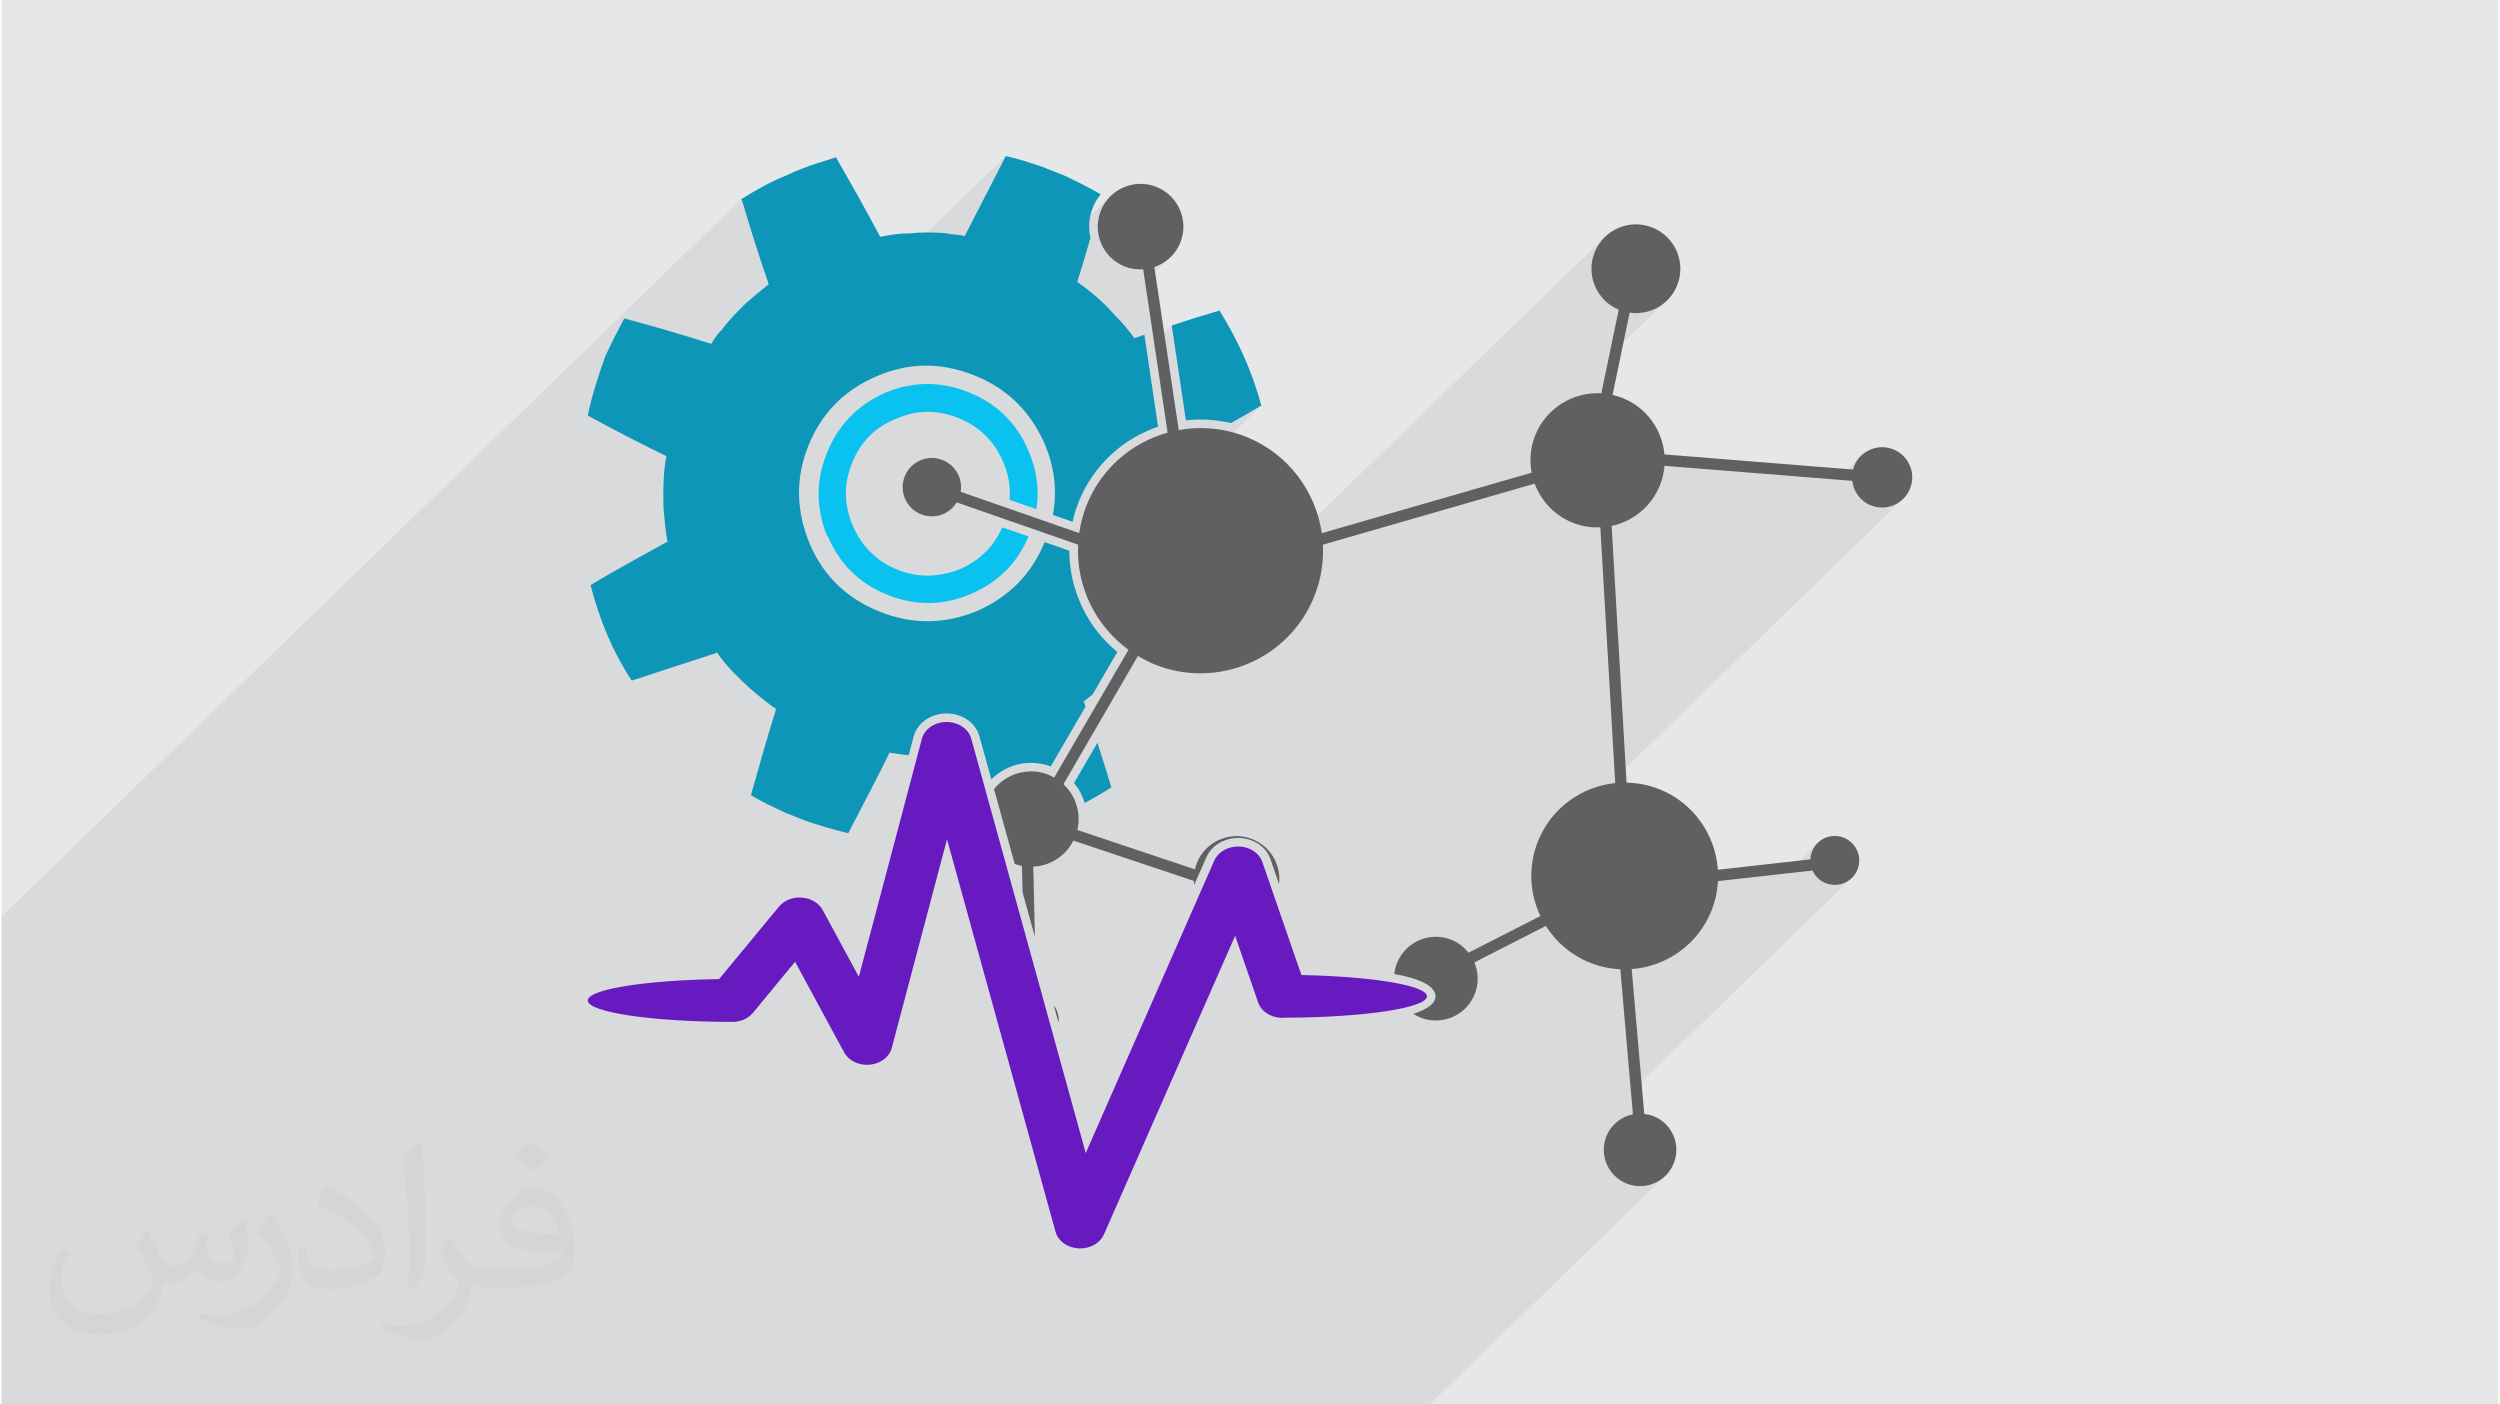
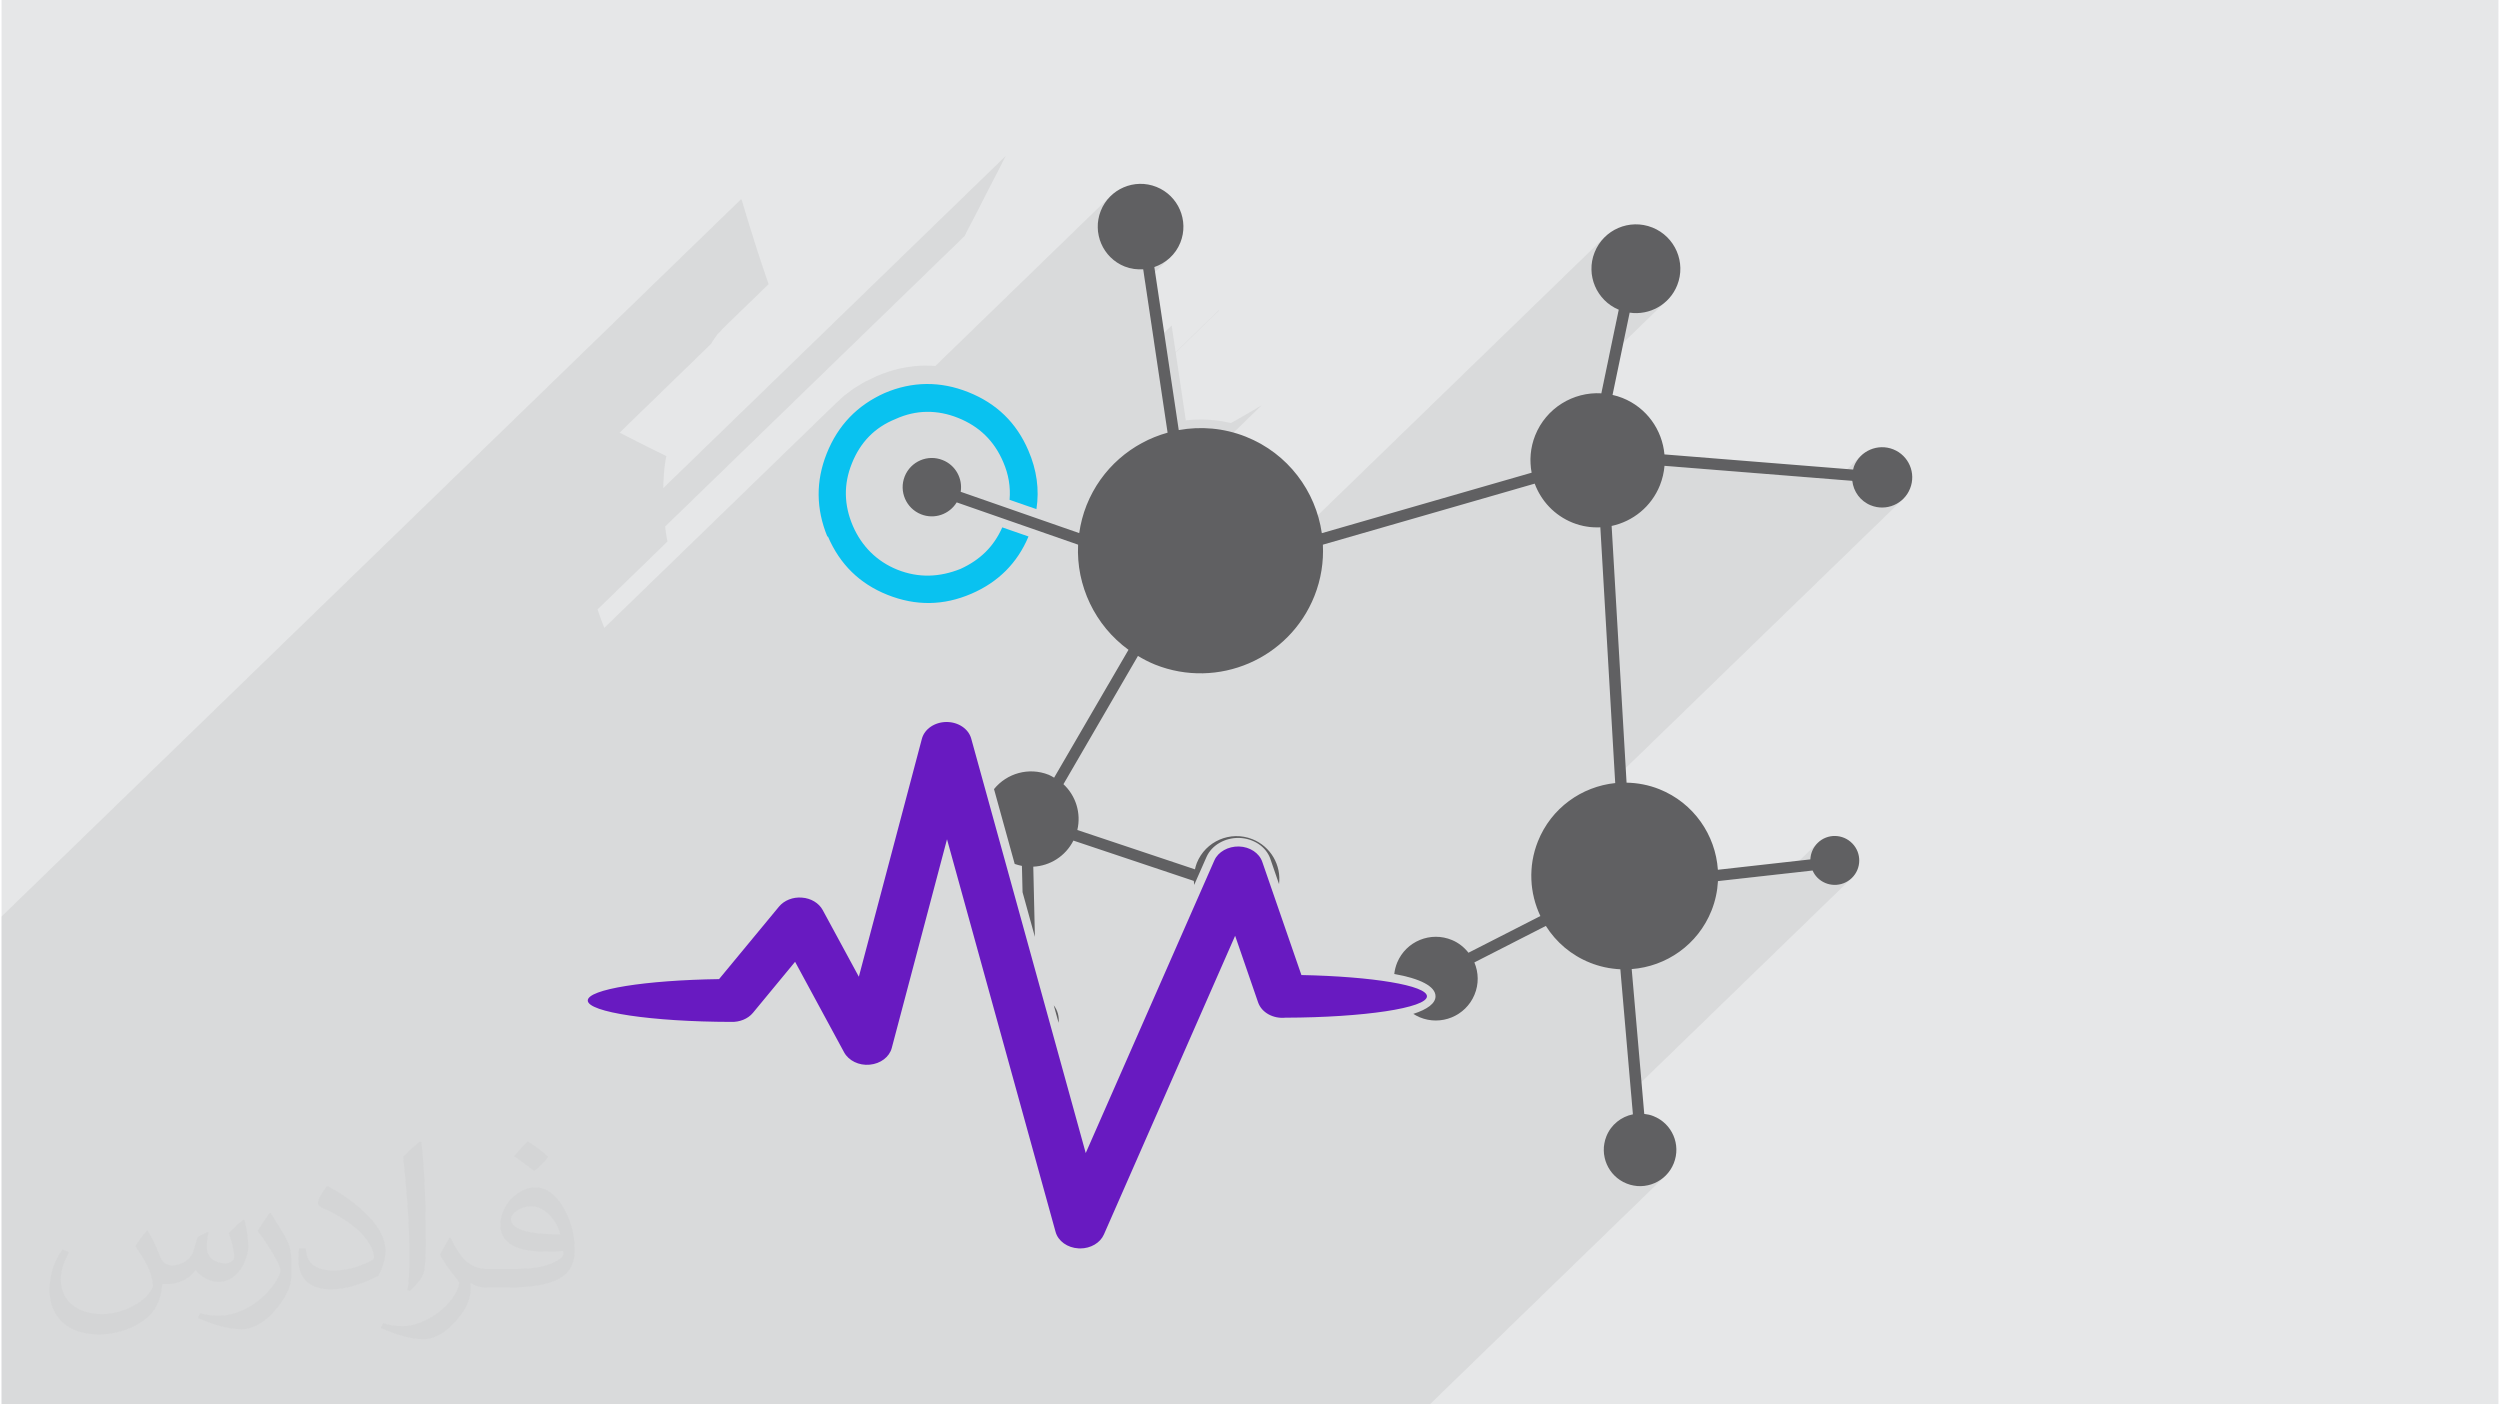
<svg xmlns="http://www.w3.org/2000/svg" xml:space="preserve" width="356px" height="200px" version="1.0" shape-rendering="geometricPrecision" text-rendering="geometricPrecision" image-rendering="optimizeQuality" fill-rule="evenodd" clip-rule="evenodd" viewBox="0 0 35600 20025">
  <g id="Layer_x0020_1">
    <g id="_2962558876064">
      <path fill="#E6E7E8" d="M0 0l35600 0 0 20025 -35600 0 0 -20025z" />
      <path fill="#373435" fill-opacity="0.078" d="M8322 20025l250 0 36 0 397 0 67 0 10 0 6 0 22 0 23 0 15 0 115 0 30 0 9 0 13 0 2 0 50 0 71 0 0 0 18 0 4 0 84 0 132 0 137 0 89 0 9 0 131 0 31 0 0 0 168 0 9 0 117 0 78 0 106 0 14 0 133 0 61 0 1002 0 245 0 485 0 74 0 53 0 1 0 36 0 154 0 252 0 24 0 163 0 84 0 69 0 35 0 24 0 68 0 99 0 174 0 14 0 57 0 126 0 201 0 145 0 42 0 58 0 57 0 6 0 19 0 234 0 224 0 63 0 1109 0 526 0 97 0 63 0 445 0 351 0 138 0 196 0 166 0 502 0 235 0 64 0 54 0 929 0 440 0 3368 -3267 -77 64 -87 48 -95 30 -99 12 -101 -8 -101 -29 -93 -48 -79 -64 -64 -77 -48 -87 -31 -95 -11 -99 8 -102 8 -28 399 -387 -27 -316 3148 -3053 -56 44 -61 31 -65 18 -67 5 -66 -8 -65 -20 -60 -33 -54 -46 -10 -11 -10 -11 -9 -12 -8 -12 -8 -13 -7 -13 -7 -13 -6 -13 -221 25 189 -184 3 -32 6 -32 9 -31 11 -31 15 -29 17 -29 21 -27 24 -25 -451 437 -972 109 -1384 1343 -8 -86 -54 -4 -54 -6 -54 -8 -54 -10 -54 -12 -54 -15 -54 -18 -53 -20 -99 -44 -94 -51 -88 -58 -82 -64 -76 -69 -70 -75 -64 -80 -58 -84 -472 241 394 -382 -51 -124 -39 -128 -26 -133 -12 -134 1 -137 11 -92 1183 -1148 -4 -65 4115 -3991 -64 53 -72 40 -79 25 -82 10 -85 -7 -83 -24 -55 -26 -49 -33 -43 -38 -37 -44 -30 -47 -25 -52 -17 -54 -10 -56 -143 -11 155 -150 1 -6 2 -6 1 -6 2 -6 1 -6 2 -6 2 -6 2 -6 41 -77 53 -66 -344 334 -2452 -196 -914 886 -1 -9 -49 1 -49 -1 -50 -5 -50 -6 -49 -10 -50 -12 -49 -15 -49 -18 -94 -44 -88 -53 -80 -61 -73 -68 -64 -75 -56 -80 -48 -86 -38 -90 -290 84 246 -240 -10 -65 -5 -66 -1 -22 1010 -979 109 -523 860 -834 -76 73 -85 58 -94 43 -100 28 -104 11 -106 -6 -206 201 50 -243 -111 -60 -95 -79 -76 -93 -57 -106 -36 -115 -14 -120 10 -123 35 -122 59 -114 79 -97 -6311 6121 -94 -32 -32 -14 -31 -14 -31 -14 -31 -15 -30 -16 -30 -16 -29 -17 -30 -17 -428 416 293 -504 -87 -68 -82 -73 -77 -77 -72 -81 -66 -85 -61 -89 -55 -92 -49 -96 -44 -98 -37 -100 -31 -103 -8 -33 2564 -2486 -1 0 0 0 -1 1 -2 0 -2 1 -3 2 -5 2 -52 31 -52 31 -53 30 -52 31 -53 30 -52 30 -52 30 -53 29 -30 -7 -31 -6 -31 -6 -31 -6 -30 -4 -31 -5 -31 -4 -31 -3 -50 -4 -50 -3 -50 -2 -50 0 -49 1 -50 2 -49 4 -49 5 -144 -968 614 -596 1 -3 1 -3 1 -1 0 -2 1 0 0 -1 0 0 0 0 -619 601 -57 -380 -251 243 -129 -865 353 -342 -50 41 -54 36 -57 30 -60 24 -143 138 -16 -106 -32 1 -33 0 -34 -2 -33 -4 -33 -6 -33 -8 -33 -10 -33 -11 -109 -58 -93 -75 -76 -91 -56 -103 -36 -111 -14 -117 9 -120 34 -119 58 -109 75 -94 -2490 2416 -59 -4 -87 -2 -87 3 -86 8 -87 12 -86 16 -87 21 -86 26 -87 30 -86 35 -167 80 -154 93 -141 105 -128 118 -3292 3193 -30 -78 -32 -87 -30 -88 -4 -11 997 -968 -12 -58 -9 -58 -8 -58 -4 -40 4269 -4141 73 -143 74 -142 73 -143 73 -142 73 -143 74 -143 73 -142 73 -143 -4882 4735 1 -36 2 -68 4 -68 5 -68 3 -27 3 -28 3 -27 4 -27 4 -28 4 -26 5 -27 6 -26 -143 -70 -143 -71 -141 -71 -140 -72 -99 -51 1304 -1266 15 -26 16 -25 16 -24 16 -22 16 -22 16 -21 2 -3 42 -41 18 -24 663 -643 -51 -148 -50 -148 -49 -149 -48 -150 -47 -150 -47 -151 -46 -152 -45 -152 -3 -2 -3 -1 -1 -1 -1 -1 0 -1 0 -2 1 -2 1 -4 -10549 10232 0 19 0 61 0 276 0 605 0 588 0 38 0 3 0 1 0 7 0 49 0 981 0 186 0 228 0 305 0 70 0 198 0 247 0 357 0 176 0 212 0 199 0 257 0 74 0 12 0 118 0 71 0 13 0 381 0 265 0 13 0 104 0 7 0 6 0 34 0 51 0 49 0 296 0 93 0 29 0 83 0 193 24 0 333 0 18 0 50 0 97 0 206 0 7 0 82 0 5 0 250 0 199 0 6 0 97 0 34 0 89 0 95 0 135 0 129 0 2 0 50 0 3 0 123 0 28 0 53 0 80 0 55 0 43 0 46 0 57 0 22 0 1 0 0 0 68 0 68 0 154 0 104 0 59 0 205 0 25 0 0 0 10 0 159 0 6 0 2 0 13 0 21 0 0 0 2 0 20 0 53 0 65 0 32 0 161 0 27 0 23 0 67 0 2 0 65 0 147 0 142 0 25 0 634 0 28 0 115 0 37 0 15 0 24 0 96 0 4 0 6 0 14 0 55 0 27 0 370 0 10 0 118 0 79 0 16 0 105 0 38 0 220 0 44 0 300 0 99 0 3 0 29 0 122 0 52 0 31 0 129 0 29 0 33 0 18 0 10 0 109 0 220 0 120 0 7 0 4 0 107 0 238 0 85 0 174 0 145 0 59 0z" />
      <g>
-         <path fill="#0D96B8" d="M17529 6032c140,-79 280,-159 419,-242 14,-6 14,-6 14,-6 -127,-476 -329,-927 -602,-1364 0,0 0,0 -4,10 -226,66 -450,137 -672,211l202 1353c130,-15 263,-16 397,-3 82,8 165,22 246,41zm-1235 -1259c-48,16 -95,33 -142,49 -92,-124 -179,-235 -283,-331 -111,-131 -239,-248 -380,-359 -49,-41 -102,-73 -151,-115 66,-206 127,-415 187,-624 -32,-140 -23,-290 34,-432 28,-71 66,-135 112,-191 -169,-97 -349,-189 -524,-269 -57,-23 -104,-41 -151,-60 -47,-19 -94,-38 -151,-60 -173,-59 -346,-117 -527,-156 -195,380 -390,761 -586,1141 -69,-17 -143,-24 -207,-28 -19,-7 -41,-6 -60,-13 -169,-13 -343,-17 -514,2 -141,-1 -280,19 -423,50 -200,-375 -404,-740 -617,-1108 0,0 -5,-13 -11,-27 -88,31 -186,57 -275,87 -150,49 -291,102 -440,174 -220,87 -433,209 -636,335 -4,10 -4,10 6,14 121,408 245,807 383,1200 -111,87 -226,183 -327,273 -126,124 -252,249 -354,394 -9,-4 -9,-4 -13,6 -41,48 -86,107 -126,178 -416,-133 -826,-253 -1240,-363 -90,171 -184,352 -269,536 -103,286 -193,567 -251,849 367,201 738,393 1122,579 -17,69 -24,143 -32,216 -17,179 -14,365 -9,542 17,149 21,303 57,459 -365,204 -739,404 -1098,621 123,485 311,942 583,1356 0,0 0,0 9,4 403,-134 802,-259 1204,-393 0,0 0,0 4,-9 77,107 149,201 243,293 139,143 283,276 433,391 59,45 108,87 170,122 -133,416 -240,821 -360,1232 158,95 323,172 499,253 47,19 131,53 273,109 201,69 406,129 615,180 196,-380 400,-757 590,-1150 60,13 124,16 185,29 29,3 58,6 88,8l70 -265c26,-99 89,-183 175,-241 81,-56 183,-88 293,-89l0 0 2 0c108,0 210,32 292,87 85,57 149,140 176,239l170 613c72,-72 157,-129 250,-169 183,-79 396,-90 597,-15l496 -852 -21 -61c-9,-4 -5,-13 -5,-13 45,-33 87,-67 128,-102l351 -603c-214,-176 -383,-394 -499,-637 -120,-250 -185,-525 -185,-807l-352 -123c-185,451 -500,776 -958,980 -470,194 -929,197 -1390,13 -471,-188 -803,-506 -1001,-967 -194,-470 -206,-933 -22,-1394 188,-471 515,-799 976,-997 461,-198 920,-200 1391,-13 461,184 793,502 1000,967 146,340 186,679 121,1023l281 98c5,-24 11,-47 17,-69 18,-71 41,-142 69,-212 110,-276 279,-511 487,-697 188,-169 409,-297 646,-378l-195 -1310zm-3110 6001c64,-1 129,-4 194,-9 111,-6 231,-16 351,-36l-1 -3 -1 -4 0 -3 -1 -4c-2,-9 -3,-18 -5,-26l0 -3c-1,-7 -2,-13 -3,-19l-2 -15c-2,-10 -3,-19 -4,-28l-1 -7c-1,-10 -2,-20 -3,-28l0 -2c-1,-9 -1,-18 -1,-25 -11,-40 -39,-75 -77,-101 -42,-28 -97,-45 -156,-45l-2 0 0 0c-59,0 -113,17 -155,46 -39,27 -67,62 -77,102l-56 210zm2260 674c128,-68 256,-142 379,-221 -63,-213 -130,-425 -198,-637l-334 574c69,83 121,179 152,282l1 2z" />
        <path fill="#09C2F0" d="M14640 6423c-169,-395 -452,-671 -857,-832 -395,-158 -800,-156 -1195,14 -385,173 -662,456 -823,861 -158,395 -152,790 8,1182l10 3c170,396 452,672 848,830 404,161 800,155 1195,-15l0 0c384,-165 657,-438 816,-817l-374 -130c-122,276 -317,465 -595,592l0 0c-299,120 -598,132 -900,12 -292,-117 -510,-335 -635,-624l0 0c-130,-303 -132,-599 -15,-890 120,-302 325,-515 624,-635 293,-134 598,-133 890,-16 301,120 514,325 644,628 77,177 107,357 91,540l247 86 136 47c43,-281 5,-558 -115,-836z" />
        <path fill="#606062" d="M26388 12026c-134,-139 -355,-143 -493,-9 -67,65 -102,150 -106,236l-1318 148c-34,-495 -343,-952 -835,-1149 -153,-61 -311,-90 -467,-93l-213 -3660c302,-65 566,-273 689,-581 36,-91 57,-184 65,-276l2677 214c17,152 114,290 266,350 220,88 470,-19 558,-240 89,-221 -19,-471 -239,-559 -221,-88 -472,20 -560,240 -6,16 -9,32 -13,48l-2690 -216c-31,-348 -252,-667 -599,-805 -46,-19 -94,-32 -141,-43l244 -1173c283,41 567,-113 678,-391 129,-325 -29,-693 -354,-823 -326,-130 -694,29 -824,354 -128,321 26,685 344,818l-248 1192c-399,-23 -786,208 -943,600 -70,176 -83,360 -51,532l-2991 862c-87,-598 -480,-1135 -1082,-1375 -316,-126 -647,-151 -958,-95l-348 -2324c163,-56 302,-177 371,-349 125,-313 -28,-669 -341,-794 -313,-125 -669,28 -794,341 -124,314 28,669 341,794 87,34 177,45 264,40l348 2329c-507,141 -945,508 -1155,1034 -52,131 -86,264 -105,398l-1690 -589c30,-188 -72,-379 -257,-452 -213,-86 -455,18 -541,232 -85,214 19,456 233,541 191,76 404,0 508,-170l1731 603c-29,585 240,1151 718,1499l-1060 1823c-25,-14 -49,-30 -77,-41 -283,-113 -597,-22 -780,204l295 1067c34,12 69,21 103,28l9 375 176 637 -23 -1001c238,-11 459,-149 572,-372l1717 575c1,19 3,39 5,57l176 -399c38,-86 105,-155 188,-202 80,-46 176,-71 276,-69l1 0c101,3 196,34 273,84 81,53 143,129 173,217l0 1 123 357c33,-269 -117,-536 -380,-641 -313,-125 -669,28 -793,341 -12,29 -19,59 -26,89l-1677 -561c57,-241 -22,-489 -198,-653l1062 -1828c78,46 158,88 244,123 897,357 1914,-80 2272,-977 96,-241 133,-490 121,-733l3020 -870c91,245 280,452 541,557 130,52 264,72 395,66l212 3646c-478,50 -912,355 -1102,831 -143,359 -118,742 35,1065l-1025 523c-61,-77 -139,-141 -235,-181 -304,-127 -654,16 -781,320 -22,54 -36,109 -42,164 367,65 588,175 588,318 0,101 -115,186 -317,251 29,18 59,34 91,48 304,127 654,-16 781,-320 65,-154 59,-319 -1,-462l1019 -520c145,230 360,417 631,525 142,57 287,86 431,93l179 2068c-165,33 -311,146 -378,314 -106,266 23,567 289,673 265,106 566,-23 672,-289 106,-266 -23,-566 -289,-672 -43,-18 -88,-27 -132,-32l-179 -2065c492,-37 943,-345 1138,-834 55,-138 84,-279 92,-420l1349 -151c16,36 37,69 65,98 134,139 355,143 494,9 139,-134 142,-355 8,-493zm-11805 1869l8 328c-40,16 -77,39 -110,70 -138,134 -142,355 -8,494 105,108 263,134 393,76 -91,-311 -187,-638 -283,-968zm488 688c10,-87 -13,-177 -69,-250l69 250zm2067 -1662c62,77 145,139 244,178 53,22 108,35 162,41l58 -132 46 134c161,-11 314,-86 421,-210l-209 -604 0 0c-13,-37 -40,-70 -76,-93 -40,-27 -91,-43 -145,-45 -55,0 -108,14 -151,38 -38,22 -69,52 -85,88l-265 605zm2745 1218c14,43 33,85 56,123 166,-27 262,-48 262,-57 0,-7 -118,-31 -318,-66z" />
        <path fill="#681AC1" d="M20323 14205c0,-155 -780,-283 -1790,-303l-558 -1614c-43,-126 -178,-215 -333,-219 -153,-3 -296,75 -350,198l-1834 4173 -1633 -5910c-39,-139 -184,-236 -351,-236 -1,0 -2,0 -2,0 -168,1 -313,100 -350,239l-899 3393 -516 -952c-54,-99 -167,-167 -295,-176 -128,-11 -254,39 -328,129l-854 1033c-1050,15 -1872,145 -1872,305 0,167 914,303 2044,305 119,4 238,-41 311,-129l601 -728 699 1291c64,118 211,191 365,176 154,-14 280,-109 314,-237l788 -2977 1548 5598c36,131 169,227 328,235 7,1 16,1 23,1 150,0 285,-79 338,-199l1871 -4259 328 951c51,146 217,234 388,217 1119,-3 2019,-139 2019,-305z" />
      </g>
      <path fill="#373435" fill-opacity="0.031" d="M2082 17547c68,103 112,202 155,312 32,64 49,183 199,183 44,0 107,-14 163,-45 63,-33 111,-83 136,-159l60 -202 146 -72 10 10c-20,76 -25,149 -25,206 0,169 146,233 262,233 68,0 129,-33 129,-95 0,-80 -34,-216 -78,-338 68,-68 136,-136 214,-191l12 6c34,144 53,286 53,381 0,93 -41,196 -75,264 -70,132 -194,237 -344,237 -114,0 -241,-57 -328,-163l-5 0c-82,102 -209,194 -412,194l-63 0c-10,134 -39,229 -83,314 -121,237 -480,404 -818,404 -470,0 -706,-272 -706,-633 0,-223 73,-431 185,-578l92 38c-70,134 -117,261 -117,385 0,338 275,499 592,499 294,0 658,-187 724,-404 -25,-237 -114,-349 -250,-565 41,-72 94,-144 160,-221l12 0zm5421 -1274c99,62 196,136 291,220 -53,75 -119,143 -201,203 -95,-77 -190,-143 -287,-213 66,-74 131,-146 197,-210zm51 926c-160,0 -291,105 -291,183 0,167 320,219 703,217 -48,-196 -216,-400 -412,-400zm-359 895c208,0 390,-6 529,-41 155,-40 286,-118 286,-172 0,-14 0,-31 -5,-45 -87,8 -187,8 -274,8 -282,0 -498,-64 -583,-222 -21,-44 -36,-93 -36,-149 0,-153 66,-303 182,-406 97,-85 204,-138 313,-138 197,0 354,158 464,408 60,136 101,293 101,491 0,132 -36,243 -118,326 -153,148 -435,204 -867,204l-196 0 0 0 -51 0c-107,0 -184,-19 -245,-66l-10 0c3,25 5,49 5,72 0,97 -32,221 -97,320 -192,286 -400,410 -580,410 -182,0 -405,-70 -606,-161l36 -70c65,27 155,45 279,45 325,0 752,-313 805,-618 -12,-25 -34,-58 -65,-93 -95,-113 -155,-208 -211,-307 48,-95 92,-171 133,-240l17 -2c139,283 265,446 546,446l44 0 0 0 204 0zm-1408 299c24,-130 26,-276 26,-413l0 -202c0,-377 -48,-926 -87,-1283 68,-74 163,-160 238,-218l22 6c51,450 63,971 63,1452 0,126 -5,249 -17,340 -7,114 -73,200 -214,332l-31 -14zm-1449 -596c7,177 94,317 398,317 189,0 349,-49 526,-134 32,-14 49,-33 49,-49 0,-111 -85,-258 -228,-392 -139,-126 -323,-237 -495,-311 -59,-25 -78,-52 -78,-77 0,-51 68,-158 124,-235l19 -2c197,103 417,256 580,427 148,157 240,316 240,489 0,128 -39,249 -102,361 -216,109 -446,192 -674,192 -277,0 -466,-130 -466,-436 0,-33 0,-84 12,-150l95 0zm-501 -503l172 278c63,103 122,215 122,392l0 227c0,183 -117,379 -306,573 -148,132 -279,188 -400,188 -180,0 -386,-56 -624,-159l27 -70c75,20 162,37 269,37 342,-2 692,-252 852,-557 19,-35 26,-68 26,-91 0,-35 -19,-74 -34,-109 -87,-165 -184,-315 -291,-454 56,-88 112,-173 173,-257l14 2z" />
    </g>
  </g>
</svg>